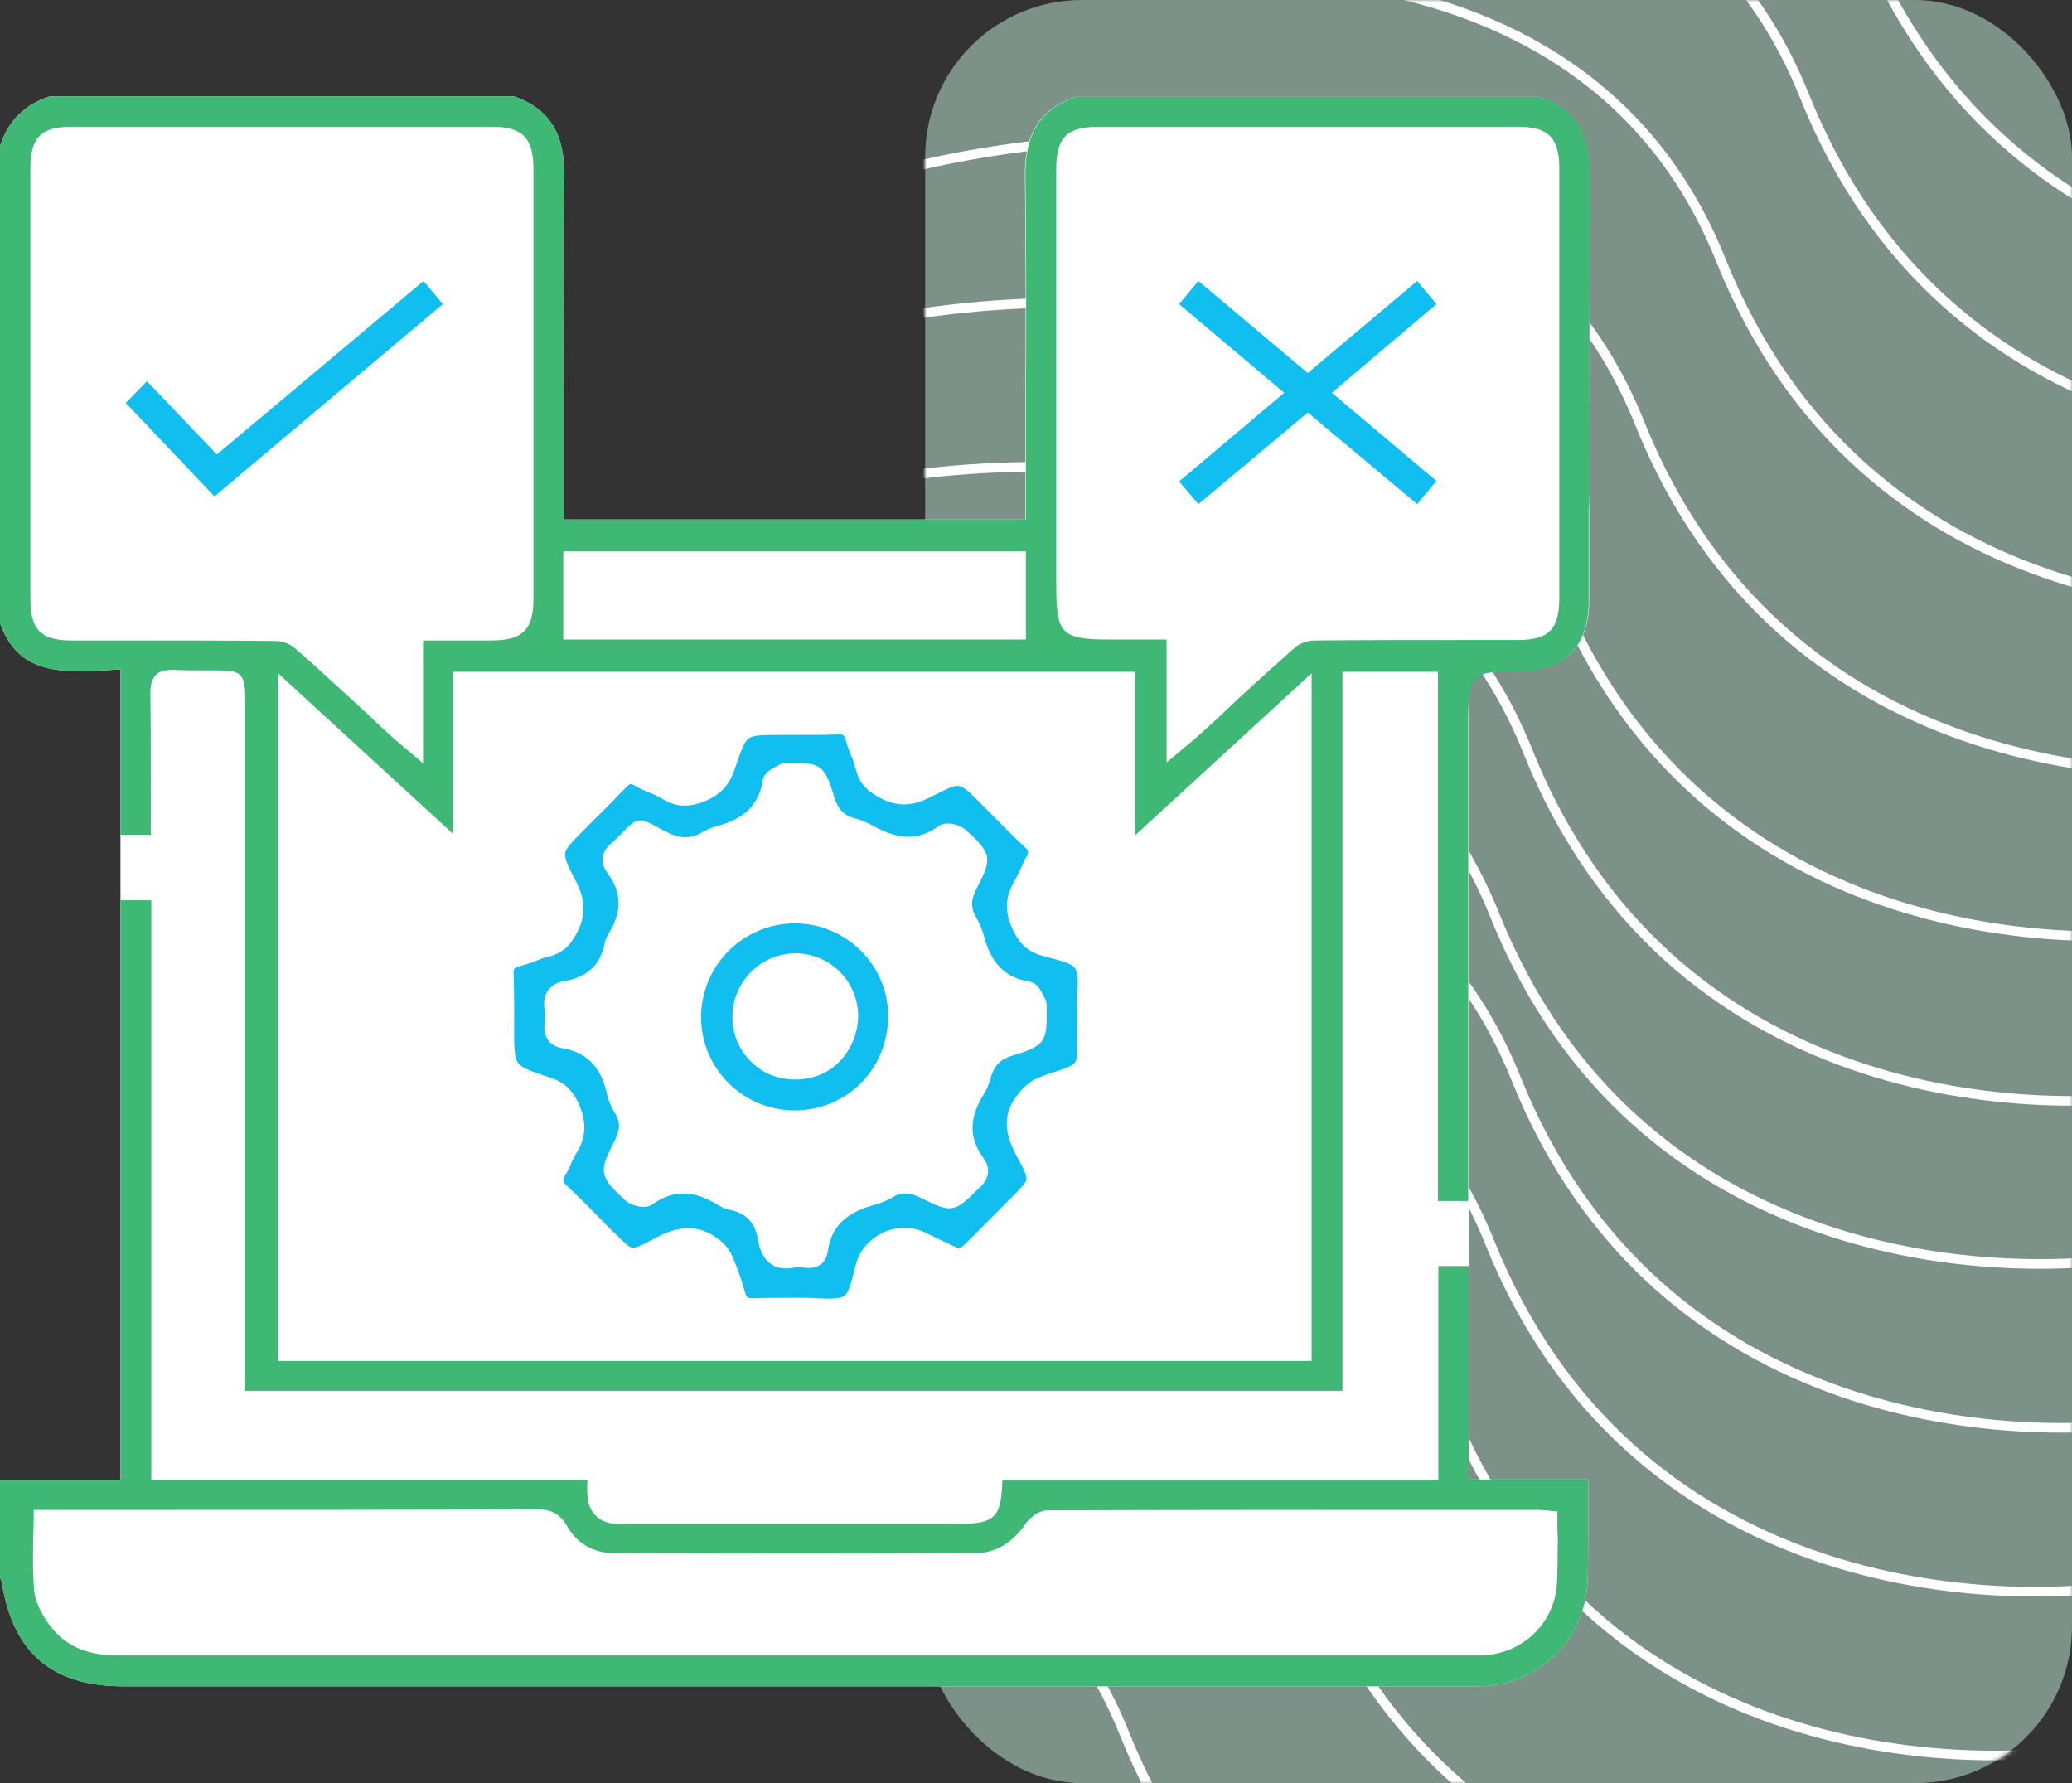
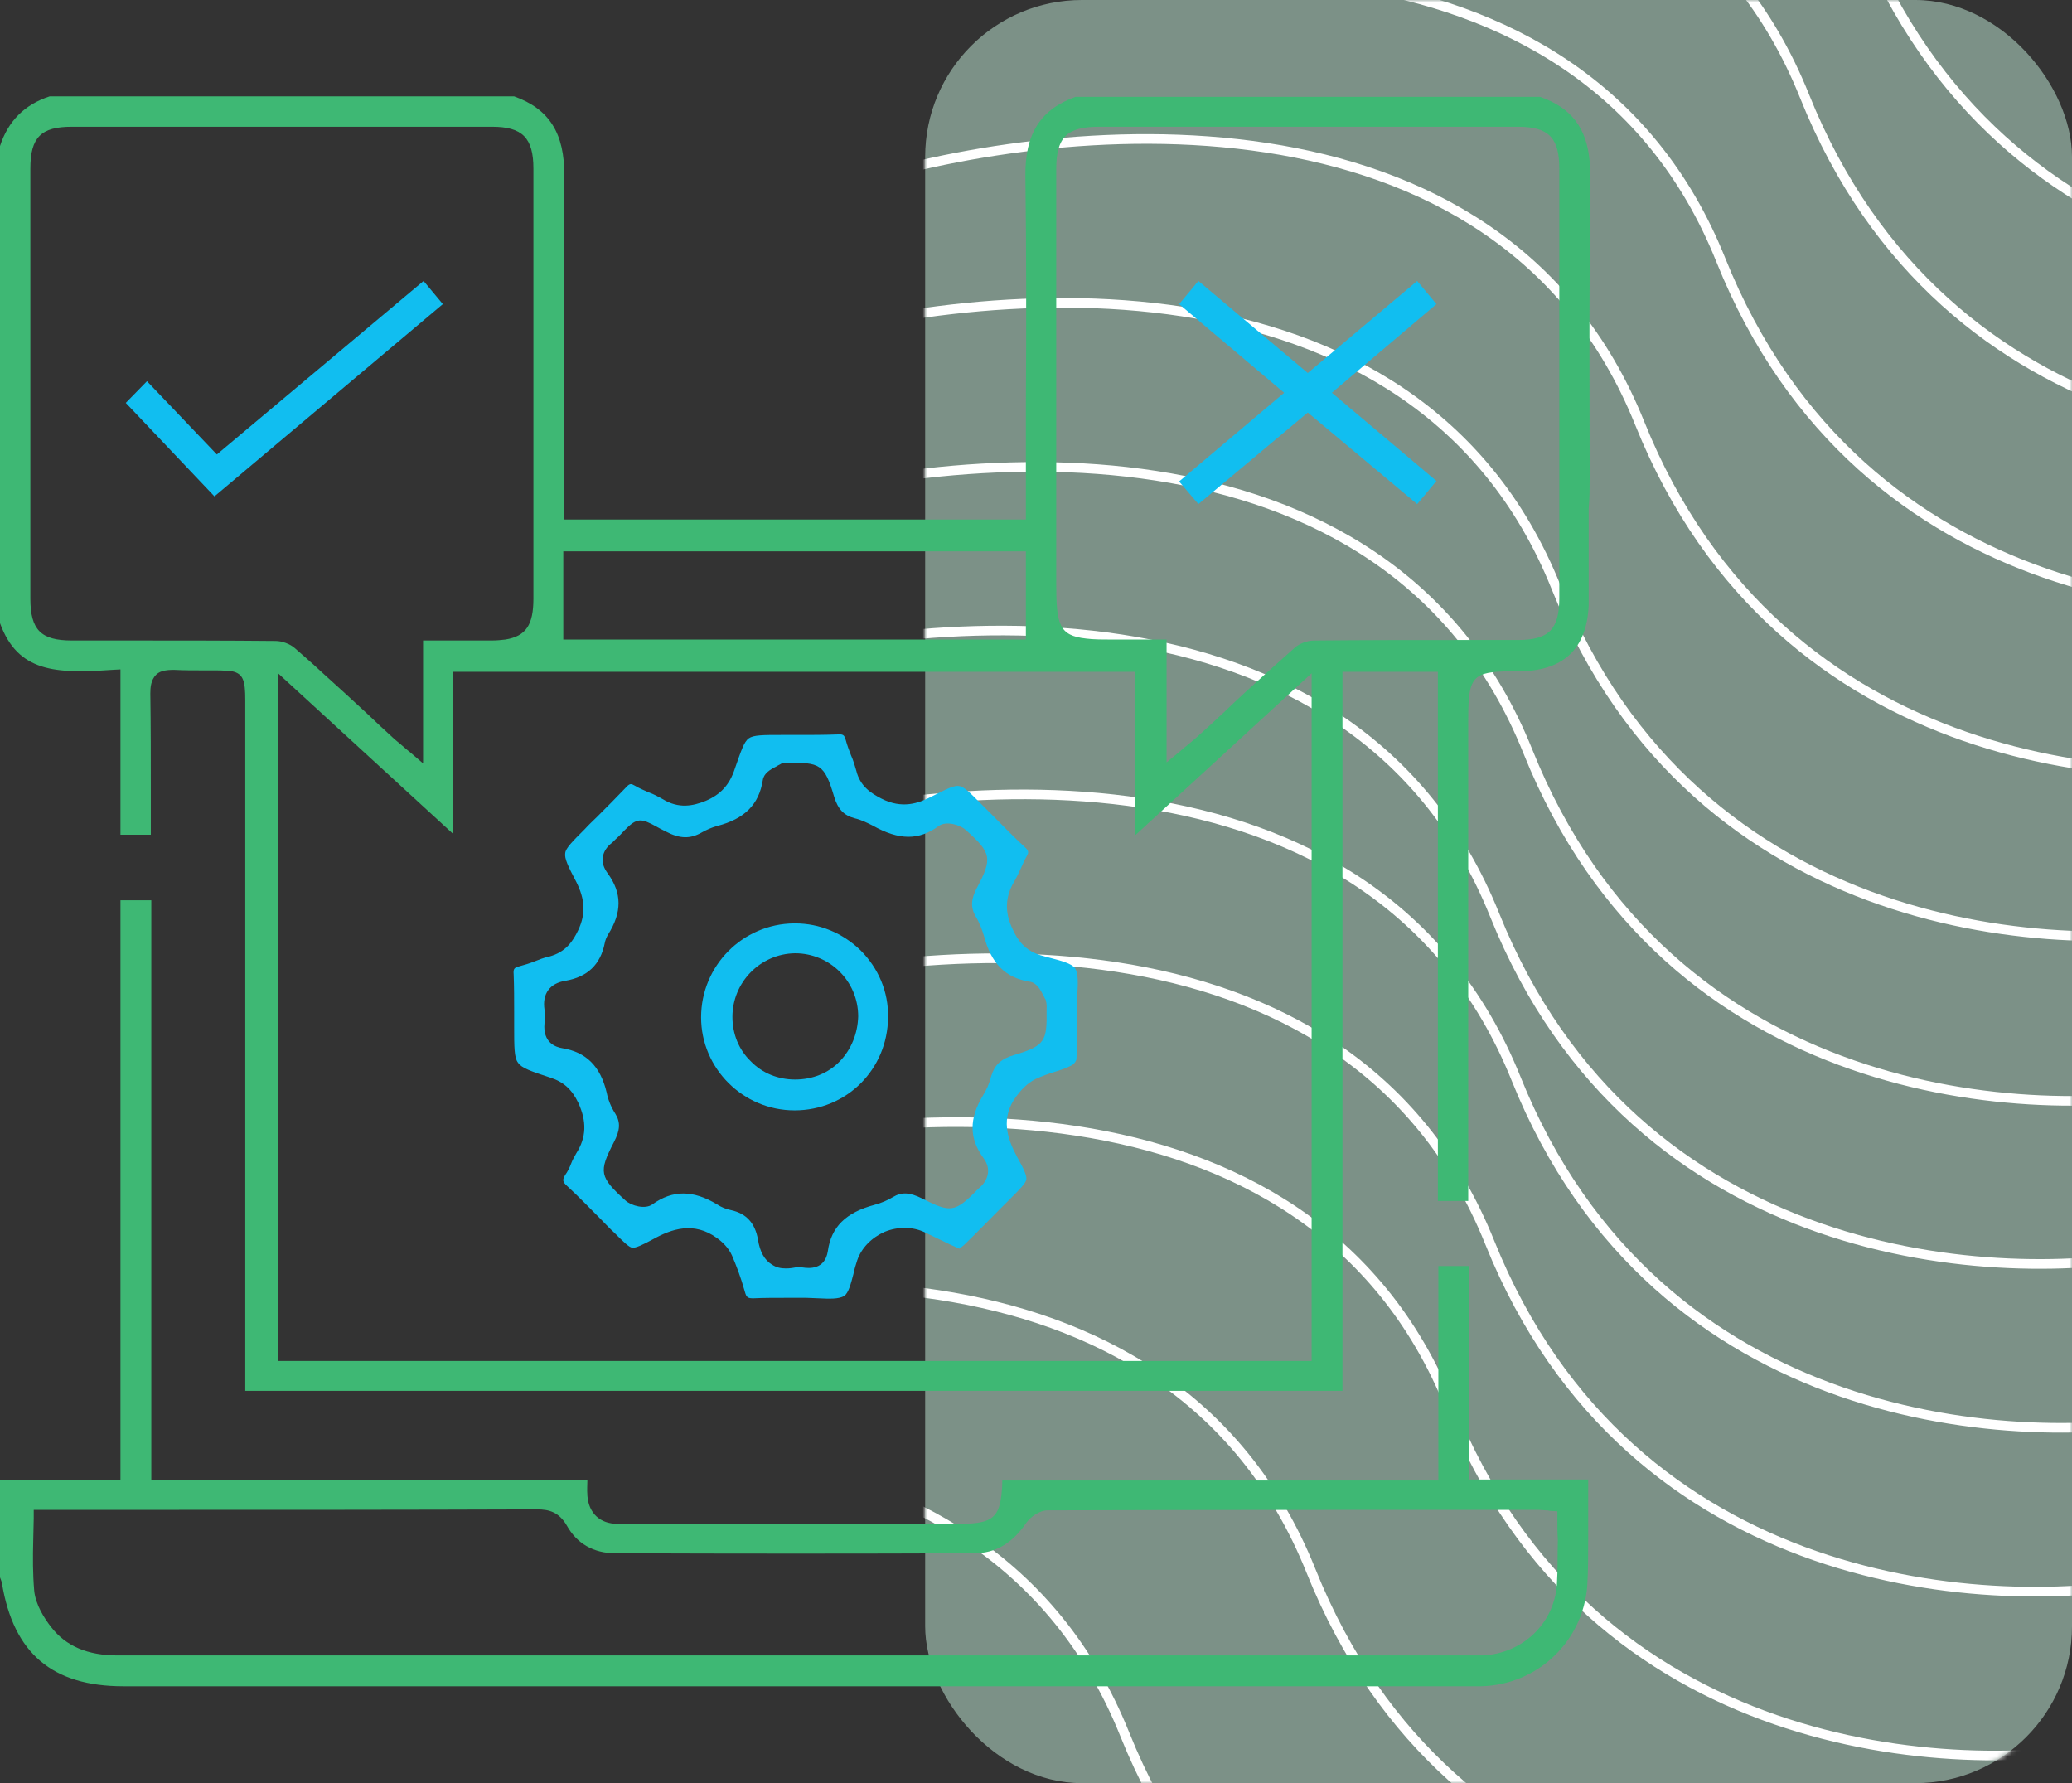
<svg xmlns="http://www.w3.org/2000/svg" width="430" height="370" viewBox="0 0 430 370" fill="none">
  <rect x="0" y="0" width="430" height="370" fill="#333333" stroke="none" />
  <rect x="192" width="238" height="370" rx="32.546" fill="#C6F0DD" fill-opacity="0.5" />
  <mask id="mask0_4740_10468" style="mask-type:alpha" maskUnits="userSpaceOnUse" x="192" y="0" width="238" height="370">
    <rect x="192" width="238" height="370" rx="32.546" fill="#C6F0DD" />
  </mask>
  <g mask="url(#mask0_4740_10468)">
    <path d="M221.025 -63.618C263.839 -77.627 356.809 -87.31 386.181 -13.974C415.552 59.361 490.828 63.625 524.795 56.59" stroke="white" stroke-width="2" />
    <path d="M209.952 -29.372C252.614 -43.315 345.247 -52.978 374.483 19.923C403.719 92.823 478.717 97.034 512.561 90.027" stroke="white" stroke-width="2" />
    <path d="M192.577 4.628C235.239 -9.315 327.872 -18.978 357.108 53.923C386.344 126.823 461.342 131.034 495.186 124.027" stroke="white" stroke-width="2" />
    <path d="M175.21 38.628C218.031 24.657 310.995 14.938 340.29 87.828C369.584 160.718 444.843 164.884 478.811 157.855" stroke="white" stroke-width="2" />
    <path d="M157.843 72.628C200.663 58.657 293.628 48.938 322.922 121.828C352.217 194.718 427.476 198.884 461.444 191.855" stroke="white" stroke-width="2" />
    <path d="M152.546 106.628C195.208 92.685 287.841 83.022 317.077 155.923C346.313 228.823 421.311 233.034 455.155 226.027" stroke="white" stroke-width="2" />
    <path d="M145.093 140.628C187.913 126.657 280.878 116.938 310.172 189.828C339.467 262.718 414.726 266.884 448.694 259.855" stroke="white" stroke-width="2" />
    <path d="M149.554 174.628C192.374 160.657 285.339 150.938 314.633 223.828C343.928 296.718 419.187 300.884 453.155 293.855" stroke="white" stroke-width="2" />
    <path d="M144.093 208.628C186.913 194.657 279.878 184.938 309.172 257.828C338.467 330.718 413.726 334.884 447.694 327.855" stroke="white" stroke-width="2" />
    <path d="M135.804 242.628C178.624 228.657 271.589 218.938 300.883 291.828C330.178 364.718 405.437 368.884 439.405 361.855" stroke="white" stroke-width="2" />
    <path d="M107.523 276.628C150.185 262.685 242.817 253.022 272.053 325.923C301.289 398.823 376.287 403.034 410.132 396.027" stroke="white" stroke-width="2" />
    <path d="M68.328 310.628C111.148 296.657 204.112 286.938 233.407 359.828C262.701 432.718 337.961 436.884 371.928 429.855" stroke="white" stroke-width="2" />
  </g>
  <g clip-path="url(#clip0_4740_10468)">
    <g clip-path="url(#clip1_4740_10468)">
-       <path d="M304.8 139.4H309.7C311.1 139.2 312.9 139.2 315.1 139.2C324.5 139.2 329.4 134.6 329.8 125.5V33.5C329.2 26.5 325.9 22.3 319.5 20.1H223.1C215.8 22.7 212.6 27.8 212.7 36.5C212.9 52.1 212.9 68 212.8 83.4C212.8 89.7 212.8 96 212.8 102.3V107.8H117V102.6C117 96.3 117 90 117 83.6C117 68.2 116.9 52.2 117.1 36.5C117.2 27.7 114 22.6 106.7 20H10.3C5.1 21.7 1.7 25.1 0 30.3V129.3C3.7 139.5 11.6 139.8 23.2 139L25 138.9V139.4V300.4V307.1H0V327.2C0 327.2 0 327.2 0 327.3C0.1 327.6 0.3 328 0.4 328.5C2.8 343.1 10.9 349.9 25.6 349.9H304.9C305.7 349.9 306.5 349.9 307.4 349.9C319.1 349.6 328.5 340.6 329.4 329.1C329.6 325.9 329.6 322.5 329.6 319.3C329.6 318 329.6 316.6 329.6 315.3C329.6 313.1 329.6 310.9 329.6 308.6V307H304.9V300.4V139.4H304.8Z" fill="white" />
      <path d="M329.9 99.1C329.9 84.8 329.8 70.2 329.9 55.7C329.9 49.3 330 42.9 330 36.5C330 35.4 330 34.4 329.9 33.5C329.3 26.5 326 22.3 319.6 20.1H223.2C215.9 22.7 212.7 27.8 212.8 36.5C213 52.1 213 68 212.9 83.4C212.9 89.7 212.9 96 212.9 102.3V107.8H117V102.6C117 96.3 117 90 117 83.6C117 68.2 116.9 52.2 117.1 36.5C117.2 27.7 114 22.6 106.7 20H10.3C5.1 21.7 1.7 25.1 0 30.3V129.3C3.7 139.5 11.6 139.8 23.2 139L25 138.9V173.2H31.3V171.3C31.3 168.8 31.3 166.3 31.3 163.8C31.3 157.3 31.3 150.6 31.2 143.9C31.2 142.7 31.3 141.1 32.4 140C32.7 139.7 33.2 139.4 33.6 139.3C34.5 139 35.4 139 36.2 139C38.1 139.1 40.2 139.1 42.1 139.1C43 139.1 43.9 139.1 44.8 139.1C46.2 139.1 47.4 139.2 48.2 139.3C50.5 139.8 50.9 141.3 50.9 145.2V288.6H278.6V139.4H298.4V249.2H304.7V149.6C304.7 142.3 305.1 140.1 309.6 139.5C311 139.3 312.8 139.3 315 139.3C324.4 139.3 329.3 134.7 329.7 125.6C329.7 125.3 329.7 124.9 329.7 124.5C329.7 118.2 329.7 111.9 329.7 105.5C329.9 103.3 329.9 101.2 329.9 99.1ZM116.9 114.4H212.9V132.7H116.9V114.4ZM61.2 134.5C60.2 133.6 58.5 133 57.2 133C47 132.9 36.6 132.9 26.5 132.9H25C21.6 132.9 18.2 132.9 14.9 132.9C8.5 132.9 6.3 130.7 6.3 124.2V35C6.3 28.5 8.5 26.3 14.9 26.3H102.1C108.4 26.3 110.7 28.6 110.7 35V124.2C110.7 129.6 109.2 132 104.9 132.7C104.1 132.8 103.1 132.9 102.1 132.9H87.8V158.4L85 156C84.5 155.6 84.1 155.3 83.8 155C83.1 154.4 82.5 153.9 81.9 153.4C79.9 151.6 78 149.8 76.1 148C73.1 145.2 69.9 142.3 66.8 139.5C64.9 137.7 63 136.1 61.2 134.5ZM272.2 282.4H57.7V139.7L94 173V139.4H235.6V173.3L272.2 139.7V282.4ZM323.6 124.1C323.6 130.6 321.4 132.8 315 132.8C311.6 132.8 308.2 132.8 304.8 132.8H303.4C293.4 132.8 283 132.8 272.7 132.9C271.4 132.9 269.7 133.5 268.7 134.4C266.9 136 265 137.7 263.2 139.3C260.1 142.1 256.9 145 253.9 147.9C252 149.7 250 151.5 248.1 153.2C247.5 153.7 246.9 154.2 246.2 154.8C245.8 155.1 245.4 155.4 245 155.8L242.1 158.2V132.7H230.8C228.6 132.7 226.9 132.7 225.4 132.5C219.8 131.9 219.2 129.6 219.2 121.1V35.1C219.2 28.5 221.4 26.3 228.1 26.3H315C321.4 26.3 323.6 28.6 323.6 35V124.1Z" fill="#3EB874" />
      <path d="M329.6 307H304.8V262.7H298.5V307.2H208C208 307.3 208 307.3 208 307.4C208 308.5 207.9 309.5 207.8 310.4C207.2 315.3 205.3 316.2 198.8 316.2H135.5C133.1 316.2 130.6 316.2 128.2 316.2C124.5 316.2 122.2 314 121.9 310.4C121.9 310.3 121.9 310.3 121.9 310.2C121.8 309.2 121.9 308.2 121.9 307.1H31.4V186.8H25V307.1H0V327.2C0 327.2 0 327.2 0 327.3C0.1 327.6 0.3 328 0.4 328.5C2.8 343.1 10.9 349.9 25.6 349.9H304.9C305.7 349.9 306.5 349.9 307.4 349.9C319.1 349.6 328.5 340.6 329.4 329.1C329.6 325.9 329.6 322.5 329.6 319.3C329.6 318 329.6 316.6 329.6 315.3C329.6 313.1 329.6 310.9 329.6 308.6V307ZM323.1 328.8C322.5 336.9 316 343.1 307.7 343.5C307.1 343.5 306.6 343.5 306 343.5H253.7C177.3 343.5 100.8 343.5 24.4 343.5C18.2 343.5 13.7 341.6 10.6 337.6C9.2 335.8 7.4 333 7.1 330.1C6.8 326.6 6.8 323.2 6.9 319.5C6.9 318 7 316.5 7 315V313.3H30.8C57.3 313.3 84.6 313.3 111.5 313.2C114 313.2 116 313.8 117.6 316.5C119.7 320.3 123.2 322.3 127.7 322.3C152.8 322.4 177.9 322.4 202.2 322.3C206.6 322.3 210.1 320.2 212.9 316.1C213.8 314.8 215.7 313.4 217.4 313.4C248.7 313.3 280.5 313.3 311.2 313.3H319.3C319.8 313.3 320.3 313.4 320.8 313.4C321 313.4 321.3 313.4 321.6 313.5L323.2 313.6V315.2C323.2 316.7 323.2 318.1 323.3 319.5C323.2 322.8 323.3 325.8 323.1 328.8Z" fill="#3EB874" />
      <path d="M223.101 200.9C222.401 199.9 220.001 199.3 218.101 198.8C217.301 198.6 216.601 198.4 215.901 198.2C212.701 197.2 211.201 195.1 210.201 192.9C208.401 189.2 208.601 186 210.601 182.7C211.001 182 211.401 181.2 211.801 180.3C212.201 179.5 212.501 178.6 213.001 177.8C213.501 176.9 213.601 176.6 212.601 175.7C210.401 173.7 208.301 171.5 206.301 169.5C205.501 168.7 204.601 167.8 203.801 167L203.701 166.9C201.401 164.6 200.101 163.2 199.001 163.1C198.001 162.9 196.301 163.8 193.301 165.3C190.601 166.7 187.201 167.9 182.901 165.7C180.801 164.6 178.501 163.2 177.701 159.9C177.401 158.9 177.101 157.8 176.601 156.7C176.201 155.7 175.801 154.6 175.501 153.5C175.201 152.5 175.001 152.3 173.701 152.4C171.001 152.5 168.201 152.5 165.601 152.5C164.501 152.5 163.401 152.5 162.301 152.5H162.201C158.401 152.5 156.401 152.5 155.401 153.2C154.401 153.9 153.801 155.8 152.501 159.5C151.401 162.9 149.501 164.9 146.401 166.2C143.901 167.2 140.901 167.9 137.501 165.8C136.601 165.3 135.701 164.8 134.601 164.4C133.701 164 132.701 163.6 131.701 163C131.001 162.6 130.701 162.5 129.901 163.4C127.901 165.5 125.901 167.5 123.901 169.5C123.101 170.3 122.201 171.1 121.401 172L121.301 172.1C118.801 174.6 117.401 176 117.301 177C117.101 178.1 117.901 179.8 119.601 183C121.401 186.6 121.601 189.6 120.001 193C118.901 195.3 117.401 197.6 113.901 198.5C112.901 198.7 111.901 199.1 110.901 199.5C109.901 199.9 108.901 200.2 107.801 200.5C106.701 200.8 106.501 201 106.601 202.2C106.701 204.8 106.701 207.4 106.701 209.9C106.701 210.9 106.701 212 106.701 213C106.701 217.2 106.701 219.5 107.501 220.5C108.201 221.6 110.201 222.3 114.201 223.6C117.001 224.5 118.701 226.1 120.001 228.8C121.801 232.7 121.701 236 119.601 239.3C119.201 240 118.801 240.7 118.501 241.5C118.201 242.3 117.801 243.1 117.301 243.8C116.701 244.8 116.701 245.2 117.701 246.1C120.101 248.3 122.401 250.7 124.701 253C125.601 253.9 126.501 254.9 127.501 255.8L127.601 255.9C129.301 257.6 130.501 258.8 131.201 258.9C131.901 259 133.401 258.3 135.601 257.1C139.401 255 144.001 253.4 148.801 256.9C149.801 257.6 151.201 258.9 151.901 260.5C152.801 262.6 153.701 264.9 154.601 268.1C154.901 269.2 155.201 269.4 156.301 269.4C158.401 269.3 160.601 269.3 162.701 269.3C164.101 269.3 165.601 269.3 167.101 269.3H167.401C168.201 269.3 169.101 269.4 169.901 269.4C172.001 269.5 174.101 269.6 175.201 268.9C176.101 268.3 176.601 266.3 177.101 264.4C177.301 263.4 177.601 262.4 177.901 261.5C178.801 258.9 180.901 256.8 183.601 255.6C186.301 254.5 189.401 254.5 191.901 255.7C193.701 256.6 195.501 257.4 197.301 258.3L199.101 259.1C199.401 258.9 199.701 258.6 200.001 258.4C202.501 256 204.901 253.5 207.401 251L209.801 248.6C211.701 246.7 212.901 245.5 213.001 244.7C213.101 243.9 212.401 242.4 211.101 240.1C209.001 236.2 207.601 232 210.901 227.5C211.801 226.3 213.101 224.8 214.901 223.9C216.201 223.3 217.601 222.8 218.901 222.4C220.201 222 221.401 221.6 222.501 221C222.901 220.8 223.401 220.1 223.401 219.7C223.601 216.4 223.501 212.9 223.501 209.6V208.8C223.501 207.9 223.601 206.9 223.601 205.9C223.701 204.1 223.801 202 223.101 200.9ZM217.201 209.4V209.6C217.301 216 216.901 217 210.501 218.9C207.701 219.7 206.401 221 205.701 223.3C205.301 224.9 204.701 226.2 204.001 227.3C201.101 232.1 201.101 236.2 204.101 240.3C204.901 241.4 205.201 242.5 205.001 243.6C204.801 244.7 204.201 245.7 203.101 246.6L203.001 246.7L202.901 246.8C198.201 251.6 197.301 251.7 191.401 248.7C188.801 247.4 187.101 247.3 185.301 248.4C184.301 249 183.001 249.6 181.501 250C175.501 251.6 172.501 254.6 171.801 259.6C171.201 263.5 167.901 263.2 166.601 263C166.201 263 165.801 262.9 165.501 262.9C164.601 263.1 163.901 263.2 163.101 263.2C162.001 263.2 161.101 263 160.201 262.4C158.701 261.5 157.701 259.8 157.301 257.2C156.701 253.8 154.901 251.8 151.701 251.1C150.701 250.9 149.701 250.5 148.801 249.9C143.801 246.9 139.601 246.9 135.401 249.9C133.901 251 131.001 250.2 129.801 249.1C124.401 244.2 124.201 243.2 127.401 237C128.701 234.5 128.801 232.9 127.701 231.1C126.801 229.7 126.201 228.2 125.901 226.7C124.601 221.2 121.601 218.3 116.701 217.5C115.501 217.3 112.601 216.5 113.001 212.3C113.101 211.2 113.101 210.3 113.001 209.5C112.501 206.2 114.101 204 117.401 203.5C121.901 202.7 124.601 200.2 125.501 195.7C125.601 195.1 125.901 194.4 126.201 193.9C129.101 189.3 129.101 185.3 126.101 181.2C125.301 180.1 124.901 179 125.101 177.8C125.301 176.7 125.901 175.7 127.101 174.8C127.201 174.7 127.301 174.6 127.401 174.5C127.501 174.4 127.701 174.2 127.801 174.1C128.601 173.4 129.101 172.8 129.601 172.3C132.201 169.6 133.101 169.8 136.201 171.5C136.701 171.8 137.301 172.1 138.101 172.5C141.101 174.1 143.301 174.1 145.701 172.7C146.601 172.2 147.701 171.7 148.801 171.4C154.601 169.9 157.501 166.9 158.301 161.9C158.501 160.5 159.801 159.7 161.001 159.1C161.301 158.9 161.701 158.7 161.901 158.6C162.501 158.2 163.001 158.2 163.301 158.3H163.401C170.101 158.2 171.101 158.5 173.101 165.3C173.901 167.9 175.101 169.2 177.401 169.8C178.701 170.1 179.901 170.7 181.101 171.3C186.601 174.4 190.701 174.4 194.801 171.4C196.301 170.3 199.201 171.1 200.401 172.2C205.801 177 206.001 178.1 202.701 184.3C201.501 186.6 201.401 188.3 202.501 190.2C203.301 191.5 203.801 192.9 204.201 194.2C205.701 199.9 208.601 202.9 213.701 203.7C215.101 203.9 215.901 205.3 216.501 206.5C216.701 206.8 216.801 207.2 217.001 207.4C217.301 208.5 217.201 209.1 217.201 209.4Z" fill="#11BEF0" />
      <path d="M91.902 63.1L44.502 103L26.102 83.6L30.502 79.1L45.002 94.3L87.902 58.3L91.902 63.1Z" fill="#11BEF0" />
      <path d="M276.403 81.5L298.103 99.8L294.103 104.6L271.403 85.6L248.703 104.6L244.703 99.9L266.503 81.5L244.703 63.1L248.703 58.3L271.403 77.4L294.103 58.3L298.103 63.1L276.403 81.5Z" fill="#11BEF0" />
      <path d="M178.6 197.2C174.9 193.6 170.1 191.6 165 191.6H164.8C154.1 191.7 145.5 200.4 145.5 211.1C145.5 221.7 154.2 230.4 164.9 230.4C175.7 230.4 184.2 221.9 184.3 211.1C184.4 205.8 182.3 200.9 178.6 197.2ZM174.3 220.2C171.9 222.7 168.6 224 165 224C161.5 224 158.2 222.7 155.8 220.2C153.3 217.8 152 214.5 152 211C152 203.8 157.8 197.9 165 197.8C172.2 197.8 178.1 203.6 178.1 210.9C178 214.4 176.7 217.7 174.3 220.2Z" fill="#11BEF0" />
    </g>
  </g>
  <defs>
    <clipPath id="clip0_4740_10468">
      <rect width="330" height="330" fill="white" transform="translate(0 20)" />
    </clipPath>
    <clipPath id="clip1_4740_10468">
      <rect width="330" height="329.9" fill="white" transform="translate(0 20)" />
    </clipPath>
  </defs>
</svg>